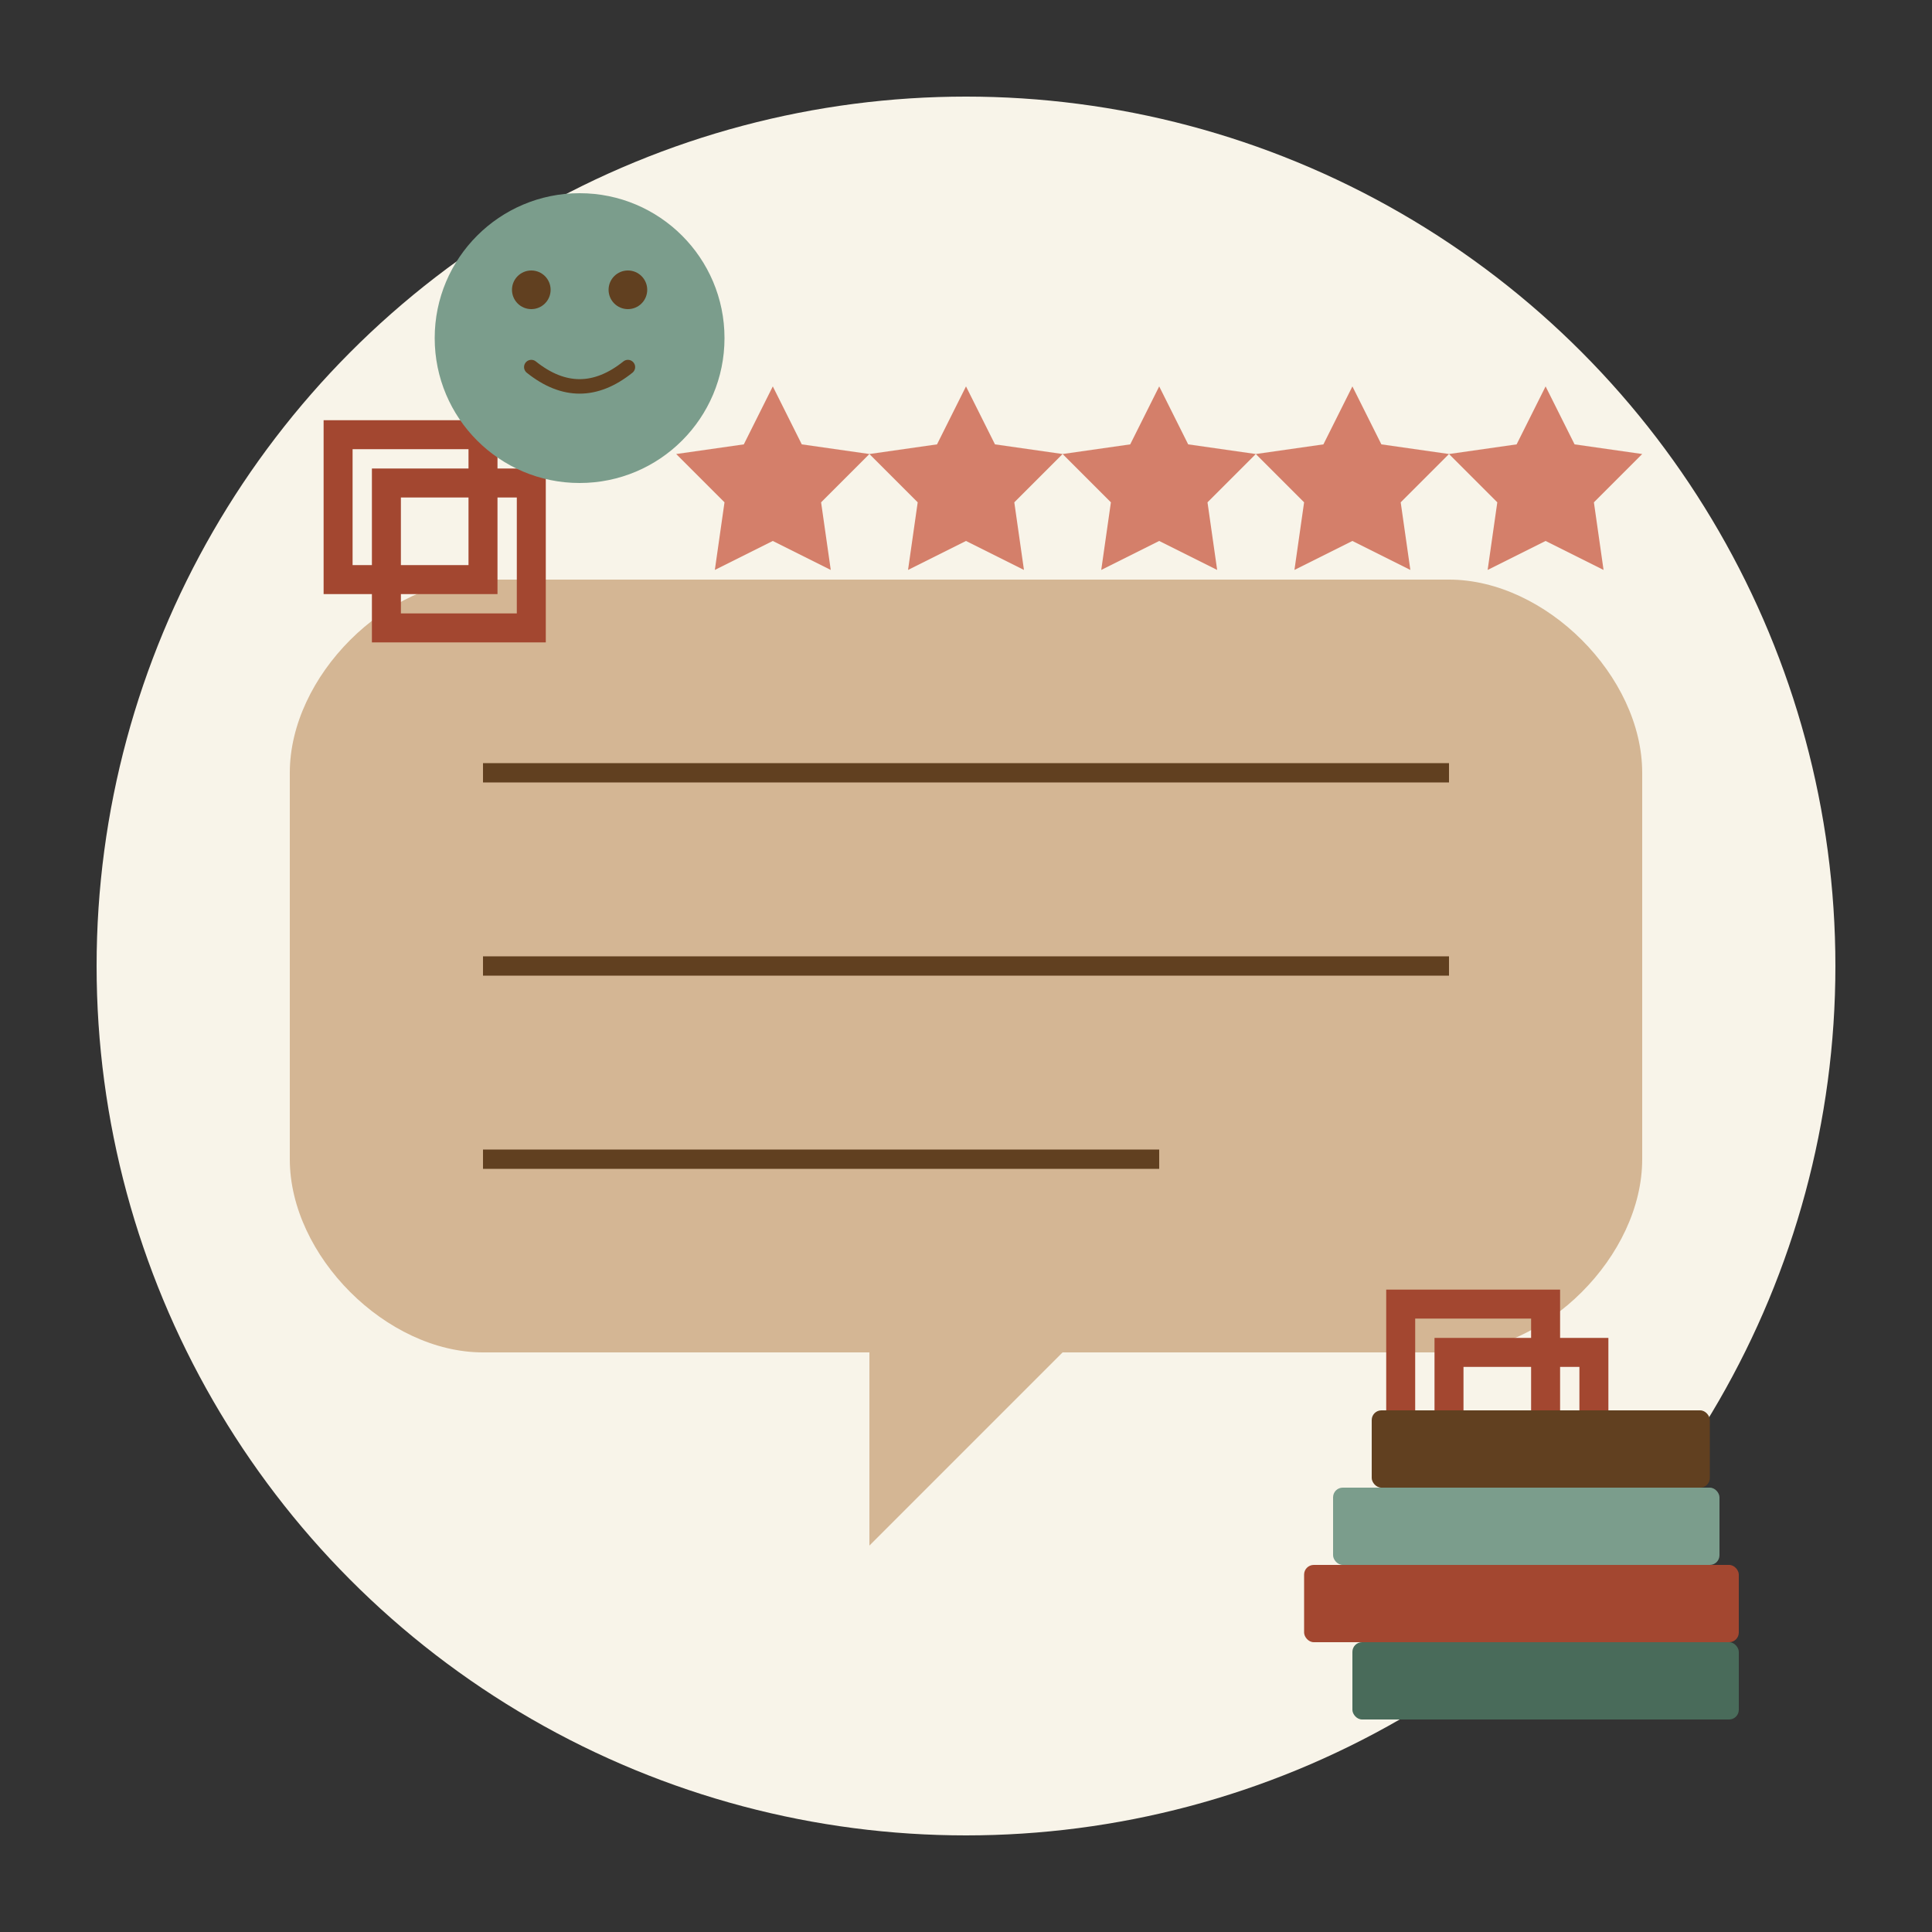
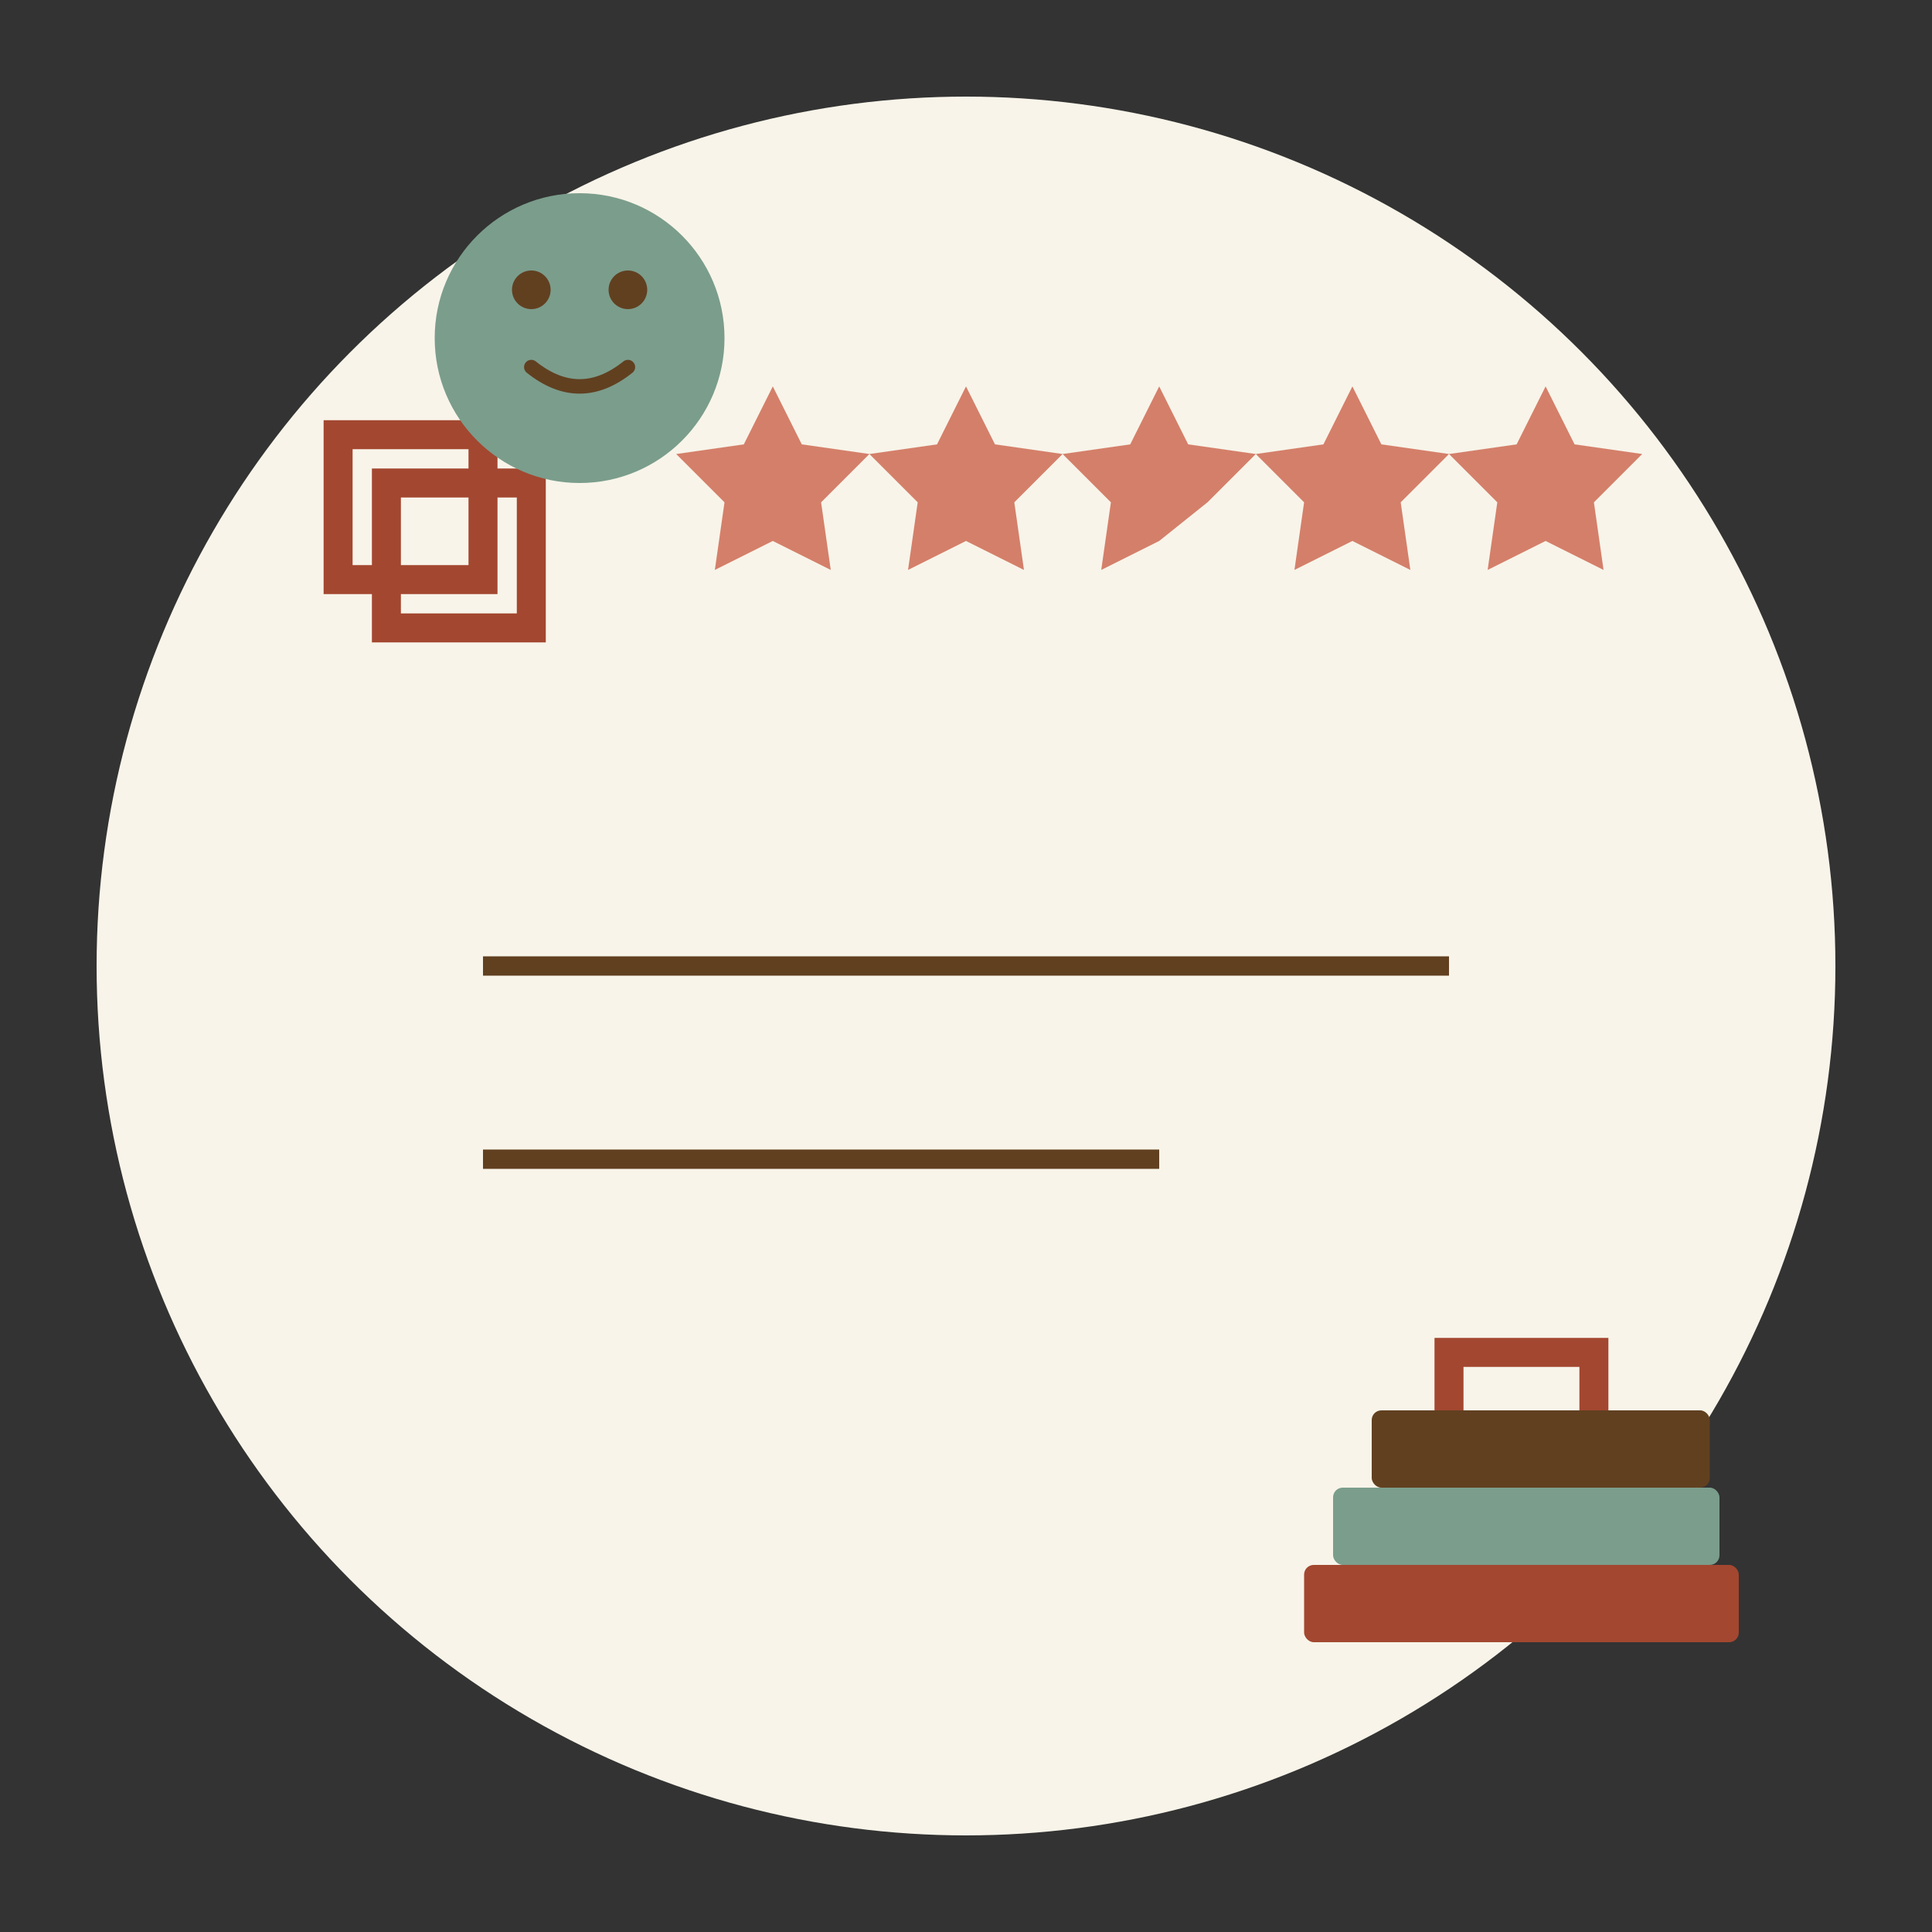
<svg xmlns="http://www.w3.org/2000/svg" viewBox="0 0 200 200" width="200" height="200">
  <rect x="0" y="0" width="200" height="200" fill="#333333" stroke="none" />
  <circle cx="100" cy="100" r="90" fill="#f8f4e9" />
-   <path d="M50,60 H150 C160,60 170,70 170,80 V120 C170,130 160,140 150,140 H110 L90,160 L90,140 H50 C40,140 30,130 30,120 V80 C30,70 40,60 50,60 Z" fill="#D4B694" />
-   <line x1="50" y1="80" x2="150" y2="80" stroke="#614020" stroke-width="2" />
  <line x1="50" y1="100" x2="150" y2="100" stroke="#614020" stroke-width="2" />
  <line x1="50" y1="120" x2="120" y2="120" stroke="#614020" stroke-width="2" />
  <path d="M40,50 L55,50 L55,65 L40,65 Z" fill="none" stroke="#A34730" stroke-width="3" />
  <path d="M35,45 L50,45 L50,60 L35,60 Z" fill="none" stroke="#A34730" stroke-width="3" />
-   <path d="M145,135 L160,135 L160,150 L145,150 Z" fill="none" stroke="#A34730" stroke-width="3" />
  <path d="M150,140 L165,140 L165,155 L150,155 Z" fill="none" stroke="#A34730" stroke-width="3" />
  <circle cx="60" cy="35" r="15" fill="#7B9D8C" />
  <circle cx="55" cy="30" r="2" fill="#614020" />
  <circle cx="65" cy="30" r="2" fill="#614020" />
  <path d="M55,38 Q60,42 65,38" fill="none" stroke="#614020" stroke-width="1.5" stroke-linecap="round" />
  <path d="M140,40 L143,46 L150,47 L145,52 L146,59 L140,56 L134,59 L135,52 L130,47 L137,46 Z" fill="#D47F6A" />
  <path d="M160,40 L163,46 L170,47 L165,52 L166,59 L160,56 L154,59 L155,52 L150,47 L157,46 Z" fill="#D47F6A" />
-   <path d="M120,40 L123,46 L130,47 L125,52 L126,59 L120,56 L114,59 L115,52 L110,47 L117,46 Z" fill="#D47F6A" />
+   <path d="M120,40 L123,46 L130,47 L125,52 L120,56 L114,59 L115,52 L110,47 L117,46 Z" fill="#D47F6A" />
  <path d="M100,40 L103,46 L110,47 L105,52 L106,59 L100,56 L94,59 L95,52 L90,47 L97,46 Z" fill="#D47F6A" />
  <path d="M80,40 L83,46 L90,47 L85,52 L86,59 L80,56 L74,59 L75,52 L70,47 L77,46 Z" fill="#D47F6A" />
-   <rect x="140" y="170" width="40" height="8" rx="1" ry="1" fill="#496B5A" />
  <rect x="135" y="162" width="45" height="8" rx="1" ry="1" fill="#A34730" />
  <rect x="138" y="154" width="40" height="8" rx="1" ry="1" fill="#7B9D8C" />
  <rect x="142" y="146" width="35" height="8" rx="1" ry="1" fill="#614020" />
</svg>